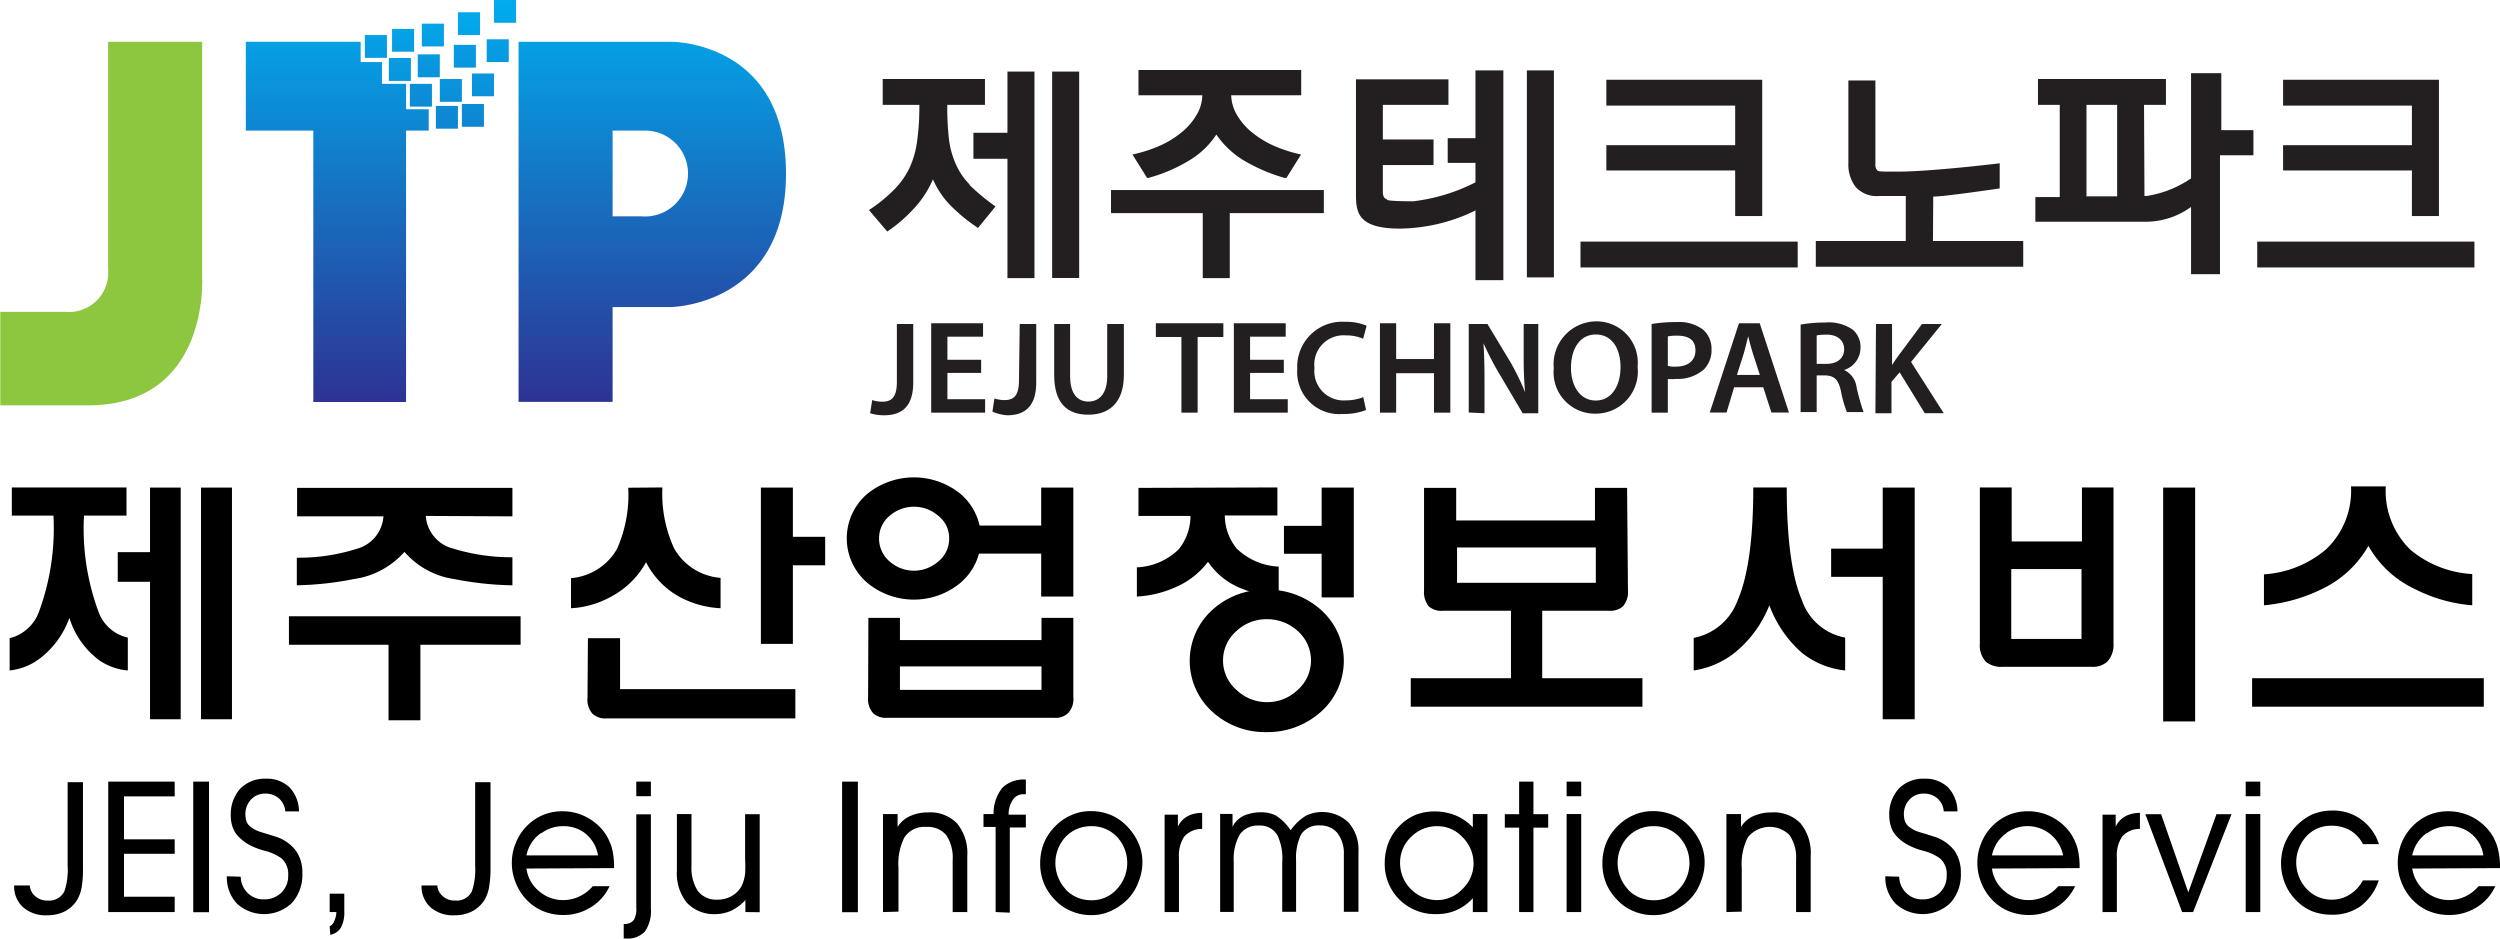
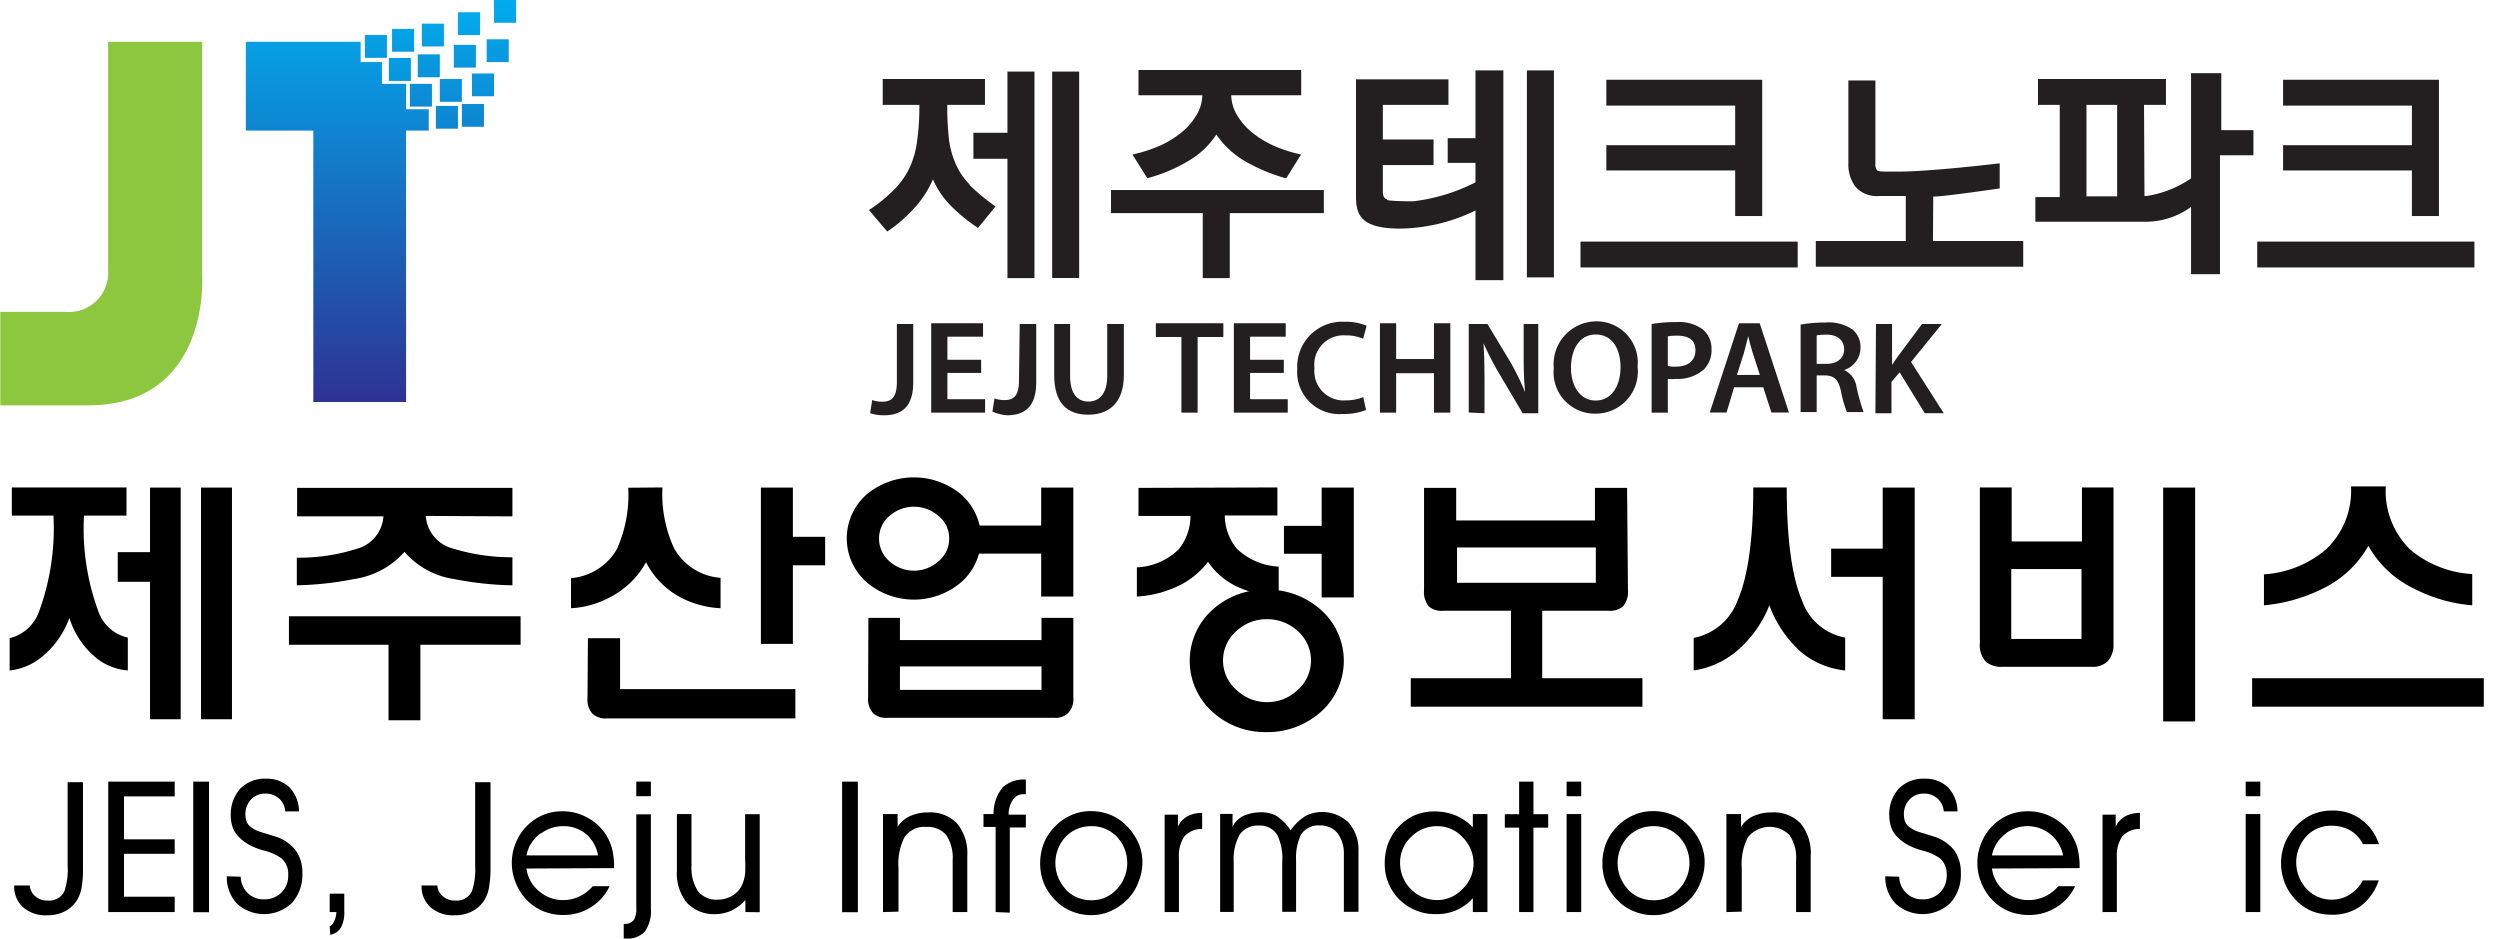
<svg xmlns="http://www.w3.org/2000/svg" xmlns:xlink="http://www.w3.org/1999/xlink" id="Layer_1" data-name="Layer 1" viewBox="0 0 171.15 64.25">
  <defs>
    <style>.cls-1{fill:#231f20;}.cls-2{fill:url(#linear-gradient);}.cls-3{fill:url(#linear-gradient-2);}.cls-4{fill:url(#linear-gradient-3);}.cls-5{fill:url(#linear-gradient-4);}.cls-6{fill:url(#linear-gradient-5);}.cls-7{fill:url(#linear-gradient-6);}.cls-8{fill:url(#linear-gradient-7);}.cls-9{fill:url(#linear-gradient-8);}.cls-10{fill:url(#linear-gradient-9);}.cls-11{fill:url(#linear-gradient-10);}.cls-12{fill:url(#linear-gradient-11);}.cls-13{fill:url(#linear-gradient-12);}.cls-14{fill:url(#linear-gradient-13);}.cls-15{fill:url(#linear-gradient-14);}.cls-16{fill:url(#linear-gradient-15);}.cls-17{fill:url(#linear-gradient-16);}.cls-18{fill:#8dc63f;}</style>
    <linearGradient id="linear-gradient" x1="387.73" y1="278.46" x2="387.73" y2="306.66" gradientUnits="userSpaceOnUse">
      <stop offset="0" stop-color="#00aeef" />
      <stop offset="1" stop-color="#2e3192" />
    </linearGradient>
    <linearGradient id="linear-gradient-2" x1="23.09" y1="-0.36" x2="23.09" y2="27.85" xlink:href="#linear-gradient" />
    <linearGradient id="linear-gradient-3" x1="105.89" y1="712.52" x2="107.22" y2="712.52" gradientTransform="matrix(0, 21.19, 21.19, 0, -15067.34, -2244.36)" xlink:href="#linear-gradient" />
    <linearGradient id="linear-gradient-4" x1="105.77" y1="712.45" x2="107.1" y2="712.45" gradientTransform="matrix(0, 21.06, 21.06, 0, -14974.38, -2227.95)" xlink:href="#linear-gradient" />
    <linearGradient id="linear-gradient-5" x1="106.01" y1="712.56" x2="107.34" y2="712.56" gradientTransform="matrix(0, 21.34, 21.34, 0, -15171.9, -2262.39)" xlink:href="#linear-gradient" />
    <linearGradient id="linear-gradient-6" x1="105.91" y1="712.5" x2="107.23" y2="712.5" gradientTransform="matrix(0, 21.22, 21.22, 0, -15088.49, -2247.65)" xlink:href="#linear-gradient" />
    <linearGradient id="linear-gradient-7" x1="105.85" y1="712.45" x2="107.19" y2="712.45" gradientTransform="matrix(0, 21.16, 21.16, 0, -15050.09, -2240.76)" xlink:href="#linear-gradient" />
    <linearGradient id="linear-gradient-8" x1="106.01" y1="712.57" x2="107.34" y2="712.57" gradientTransform="matrix(0, 21.35, 21.35, 0, -15180.78, -2263.88)" xlink:href="#linear-gradient" />
    <linearGradient id="linear-gradient-9" x1="105.97" y1="712.52" x2="107.31" y2="712.52" gradientTransform="matrix(0, 21.32, 21.32, 0, -15162.27, -2260.13)" xlink:href="#linear-gradient" />
    <linearGradient id="linear-gradient-10" x1="105.74" y1="712.41" x2="107.07" y2="712.41" gradientTransform="matrix(0, 21.03, 21.03, 0, -14955.51, -2224.42)" xlink:href="#linear-gradient" />
    <linearGradient id="linear-gradient-11" x1="106.05" y1="712.51" x2="107.39" y2="712.51" gradientTransform="matrix(0, 21.41, 21.41, 0, -15225.67, -2270.73)" xlink:href="#linear-gradient" />
    <linearGradient id="linear-gradient-12" x1="105.74" y1="712.48" x2="107.07" y2="712.48" gradientTransform="matrix(0, 21.02, 21.02, 0, -14942.07, -2223)" xlink:href="#linear-gradient" />
    <linearGradient id="linear-gradient-13" x1="106.01" y1="712.55" x2="107.35" y2="712.55" gradientTransform="matrix(0, 21.37, 21.37, 0, -15192.16, -2265.45)" xlink:href="#linear-gradient" />
    <linearGradient id="linear-gradient-14" x1="105.87" y1="712.46" x2="107.19" y2="712.46" gradientTransform="matrix(0, 21.19, 21.19, 0, -15069.35, -2243.98)" xlink:href="#linear-gradient" />
    <linearGradient id="linear-gradient-15" x1="105.87" y1="712.43" x2="107.2" y2="712.43" gradientTransform="matrix(0, 21.19, 21.19, 0, -15070.9, -2243.98)" xlink:href="#linear-gradient" />
    <linearGradient id="linear-gradient-16" x1="106.01" y1="712.47" x2="107.33" y2="712.47" gradientTransform="matrix(0, 21.35, 21.35, 0, -15187.04, -2263.88)" xlink:href="#linear-gradient" />
  </defs>
-   <path d="M508.2,338.28a2.57,2.57,0,0,0,2.55,2.16,2.59,2.59,0,0,0,1.17-.29,2.71,2.71,0,0,0,.82-.66h1.15a3.29,3.29,0,0,1-1.24,1.42,3.49,3.49,0,0,1-1.9.55,3.64,3.64,0,0,1-1.4-.26,3.29,3.29,0,0,1-1.11-.76,3.42,3.42,0,0,1-.76-1.18,3.52,3.52,0,0,1-.27-1.34,3.67,3.67,0,0,1,.24-1.34,3.57,3.57,0,0,1,1.85-1.95,3.42,3.42,0,0,1,1.37-.27,3.53,3.53,0,0,1,1.65.4,3.59,3.59,0,0,1,1.3,1.15,3.38,3.38,0,0,1,.44,1,4.73,4.73,0,0,1,.15,1.26v.08Zm1-2.43a2.48,2.48,0,0,0-1,1.53h4.87a2.31,2.31,0,0,0-2.37-2A2.5,2.5,0,0,0,509.24,335.85Z" transform="translate(-343.06 -278.82)" />
  <path d="M504.69,340.84a3.27,3.27,0,0,1-2,.6,3.56,3.56,0,0,1-1.37-.25,3.21,3.21,0,0,1-1.09-.76,3.42,3.42,0,0,1-.76-1.18,3.69,3.69,0,0,1,0-2.67,3.79,3.79,0,0,1,1.88-2,3.52,3.52,0,0,1,1.39-.27,3.23,3.23,0,0,1,1.95.6,3.32,3.32,0,0,1,1.23,1.7h-1.09a2.34,2.34,0,0,0-.89-.95,2.57,2.57,0,0,0-1.29-.31,2.26,2.26,0,0,0-1.69.72,2.65,2.65,0,0,0,0,3.59,2.33,2.33,0,0,0,1.75.75,2.25,2.25,0,0,0,1.26-.38,2.49,2.49,0,0,0,.85-.94h1.09A3.68,3.68,0,0,1,504.69,340.84Z" transform="translate(-343.06 -278.82)" />
  <path d="M496.8,333.33v-1h1v1Zm0,1.22h1v6.71h-1Z" transform="translate(-343.06 -278.82)" />
-   <polygon points="149.39 62.44 146.87 55.74 147.95 55.74 149.81 61.09 151.74 55.74 152.77 55.74 150.14 62.44 149.39 62.44" />
  <path d="M487,341.26v-6.67h.9v.82a1.55,1.55,0,0,1,.89-.81,2.19,2.19,0,0,1,.77-.13v1.1a1.55,1.55,0,0,0-1.23.54,2.34,2.34,0,0,0-.35,1.43v3.72Z" transform="translate(-343.06 -278.82)" />
  <path d="M479.43,338.28a2.41,2.41,0,0,0,.94,1.61,2.47,2.47,0,0,0,1.6.55,2.59,2.59,0,0,0,1.17-.29,2.75,2.75,0,0,0,.83-.66h1.15a3.31,3.31,0,0,1-1.25,1.42,3.46,3.46,0,0,1-1.9.55,3.59,3.59,0,0,1-1.39-.26,3.32,3.32,0,0,1-1.12-.76,3.57,3.57,0,0,1-.76-1.18,3.52,3.52,0,0,1-.27-1.34,3.47,3.47,0,0,1,.25-1.34,3.48,3.48,0,0,1,1.85-1.95,3.38,3.38,0,0,1,1.37-.27,3.46,3.46,0,0,1,1.64.4,3.51,3.51,0,0,1,1.3,1.15,3.66,3.66,0,0,1,.45,1,5.21,5.21,0,0,1,.14,1.26v.08Zm1-2.43a2.44,2.44,0,0,0-1,1.53h4.87a2.48,2.48,0,0,0-3.89-1.53Z" transform="translate(-343.06 -278.82)" />
  <path d="M473.08,338.84a1.57,1.57,0,0,0,.47,1.1,1.5,1.5,0,0,0,1.12.45,1.63,1.63,0,0,0,1.2-.47,1.59,1.59,0,0,0,.46-1.18,1.43,1.43,0,0,0-.45-1.15,3.46,3.46,0,0,0-1.21-.54,4.76,4.76,0,0,1-1-.39,3,3,0,0,1-.82-.65,1.64,1.64,0,0,1-.34-.62,2.48,2.48,0,0,1-.11-.73,2.61,2.61,0,0,1,.65-1.85,2.34,2.34,0,0,1,1.76-.68,2.22,2.22,0,0,1,1.61.59,2.44,2.44,0,0,1,.65,1.65h-.94a1.32,1.32,0,0,0-.41-.87,1.37,1.37,0,0,0-.94-.35,1.3,1.3,0,0,0-1,.41,1.45,1.45,0,0,0-.38,1,1.7,1.7,0,0,0,.05.41.91.91,0,0,0,.22.38,2.13,2.13,0,0,0,.58.36c.15.06.39.13.73.23l.57.18a2.89,2.89,0,0,1,1.31.93,2.61,2.61,0,0,1,.44,1.53,2.9,2.9,0,0,1-.71,2.05,2.75,2.75,0,0,1-3.75.06,2.57,2.57,0,0,1-.71-1.88Z" transform="translate(-343.06 -278.82)" />
  <path d="M461.25,341.26v-6.71h1v.88a1.92,1.92,0,0,1,1-.8,2.87,2.87,0,0,1,1.07-.19,2.55,2.55,0,0,1,2,.74,3.2,3.2,0,0,1,.7,2.24v3.84h-1V337.7a2.73,2.73,0,0,0-.45-1.71,1.92,1.92,0,0,0-2.85.15,4,4,0,0,0-.42,2.09v3Z" transform="translate(-343.06 -278.82)" />
  <path d="M453,336.58a3.43,3.43,0,0,1,.73-1.13,3.38,3.38,0,0,1,1.15-.82,3.22,3.22,0,0,1,1.34-.28,3.42,3.42,0,0,1,1.33.25,3.16,3.16,0,0,1,1.14.77,4,4,0,0,1,.79,1.15,3.21,3.21,0,0,1,.28,1.33,3.54,3.54,0,0,1-.27,1.35,3.34,3.34,0,0,1-.69,1.13,3.85,3.85,0,0,1-1.17.84,3.1,3.1,0,0,1-1.35.3,3.4,3.4,0,0,1-1.38-.27,3.1,3.1,0,0,1-1.11-.76,3.59,3.59,0,0,1-.78-1.16,3.63,3.63,0,0,1-.25-1.35A3.76,3.76,0,0,1,453,336.58Zm1.5,3.13a2.39,2.39,0,0,0,1.78.74,2.25,2.25,0,0,0,1.71-.74,2.62,2.62,0,0,0,0-3.63,2.37,2.37,0,0,0-1.73-.7,2.4,2.4,0,0,0-1.74.71,2.64,2.64,0,0,0,0,3.62Z" transform="translate(-343.06 -278.82)" />
  <path d="M450.31,333.33v-1h1v1Zm0,1.22h1v6.71h-1Z" transform="translate(-343.06 -278.82)" />
  <polygon points="104 56.66 103.02 56.66 103.02 55.74 104 55.74 104 53.51 104.98 53.51 104.98 55.74 105.99 55.74 105.99 56.66 104.98 56.66 104.98 62.44 104 62.44 104 56.66" />
  <path d="M438.86,340.4a3.41,3.41,0,0,1-1-2.52,3.82,3.82,0,0,1,.25-1.36,3.5,3.5,0,0,1,.74-1.14,3.37,3.37,0,0,1,1.11-.77,3.59,3.59,0,0,1,1.36-.24,3.89,3.89,0,0,1,1.28.23,3.48,3.48,0,0,1,1.29.86v-.91h1v6.71h-1v-.95a3.26,3.26,0,0,1-1.3.89,3.34,3.34,0,0,1-1.17.2A3.47,3.47,0,0,1,438.86,340.4Zm4.31-4.28a2.31,2.31,0,0,0-1.71-.74,2.48,2.48,0,0,0-1.78.72,2.4,2.4,0,0,0-.77,1.77,2.54,2.54,0,0,0,2.56,2.57,2.35,2.35,0,0,0,1.7-.75,2.4,2.4,0,0,0,.77-1.73A2.52,2.52,0,0,0,443.17,336.12Z" transform="translate(-343.06 -278.82)" />
  <path d="M430.51,336a1.35,1.35,0,0,0-1.26-.66,1.49,1.49,0,0,0-1.33.63,3.47,3.47,0,0,0-.4,1.84v3.44h-.93v-6.71h.85v.88a1.62,1.62,0,0,1,.93-.82,3,3,0,0,1,1-.17,2.2,2.2,0,0,1,1.05.23,3.55,3.55,0,0,1,1,1,3.49,3.49,0,0,1,1.05-1,2.6,2.6,0,0,1,2.9.46,2.77,2.77,0,0,1,.69,2v4.12h-1v-3.92a2.28,2.28,0,0,0-.44-1.47,1.49,1.49,0,0,0-1.19-.52,1.42,1.42,0,0,0-1.3.62,3.7,3.7,0,0,0-.34,1.79v3.5h-.95v-3.38A3.66,3.66,0,0,0,430.51,336Z" transform="translate(-343.06 -278.82)" />
  <path d="M422.79,341.26v-6.67h.91v.82a1.56,1.56,0,0,1,.88-.81,2.24,2.24,0,0,1,.78-.13v1.1a1.58,1.58,0,0,0-1.24.54,2.41,2.41,0,0,0-.35,1.43v3.72Z" transform="translate(-343.06 -278.82)" />
  <path d="M414.51,336.58a3.43,3.43,0,0,1,.73-1.13,3.38,3.38,0,0,1,1.15-.82,3.22,3.22,0,0,1,1.34-.28,3.51,3.51,0,0,1,1.34.25,3.21,3.21,0,0,1,1.13.77,3.81,3.81,0,0,1,.79,1.15,3.21,3.21,0,0,1,.28,1.33,3.54,3.54,0,0,1-.27,1.35,3.34,3.34,0,0,1-.69,1.13,3.85,3.85,0,0,1-1.17.84,3.1,3.1,0,0,1-1.35.3,3.47,3.47,0,0,1-1.38-.27,3.1,3.1,0,0,1-1.11-.76,3.59,3.59,0,0,1-.78-1.16,3.63,3.63,0,0,1-.25-1.35A3.76,3.76,0,0,1,414.51,336.58Zm1.5,3.13a2.39,2.39,0,0,0,1.78.74,2.25,2.25,0,0,0,1.71-.74,2.62,2.62,0,0,0,0-3.63,2.37,2.37,0,0,0-1.73-.7,2.4,2.4,0,0,0-1.74.71,2.64,2.64,0,0,0,0,3.62Z" transform="translate(-343.06 -278.82)" />
  <path d="M411.22,341.26v-5.83h-.83v-.88h.69a2.79,2.79,0,0,1,.62-1.82,2.12,2.12,0,0,1,1.59-.54v1h-.15a.88.88,0,0,0-.68.3,1.76,1.76,0,0,0-.35,1.1h1.18v.88h-1.1v5.83Z" transform="translate(-343.06 -278.82)" />
  <path d="M403.51,341.26v-6.71h1v.88a1.94,1.94,0,0,1,1-.8,2.78,2.78,0,0,1,1.06-.19,2.55,2.55,0,0,1,2,.74,3.2,3.2,0,0,1,.71,2.24v3.84h-1V337.7a2.8,2.8,0,0,0-.44-1.71,1.66,1.66,0,0,0-1.36-.56,1.64,1.64,0,0,0-1.5.71,4,4,0,0,0-.41,2.09v3Z" transform="translate(-343.06 -278.82)" />
  <rect x="57.65" y="53.51" width="1.08" height="8.94" />
  <path d="M394.09,341.26v-.82a3.23,3.23,0,0,1-1,.74,2.81,2.81,0,0,1-1,.22,2.56,2.56,0,0,1-2-.77,3.2,3.2,0,0,1-.69-2.21v-3.87h1v3.53a2.91,2.91,0,0,0,.43,1.73,1.59,1.59,0,0,0,1.36.6,1.9,1.9,0,0,0,1-.27,1.66,1.66,0,0,0,.65-.69,2.6,2.6,0,0,0,.23-.82,8.26,8.26,0,0,0,0-1v-3.07h1v6.71Z" transform="translate(-343.06 -278.82)" />
  <path d="M387.22,342.58a1.61,1.61,0,0,1-1.32.49l-.14,0v-1a.78.78,0,0,0,.7-.28,1.57,1.57,0,0,0,.16-.84v-6.38h1V341A2.5,2.5,0,0,1,387.22,342.58Zm-.6-9.25v-1h1v1Z" transform="translate(-343.06 -278.82)" />
  <path d="M379.1,338.28a2.41,2.41,0,0,0,.94,1.61,2.47,2.47,0,0,0,1.6.55,2.59,2.59,0,0,0,1.17-.29,2.75,2.75,0,0,0,.83-.66h1.15a3.31,3.31,0,0,1-1.25,1.42,3.46,3.46,0,0,1-1.9.55,3.59,3.59,0,0,1-1.39-.26,3.32,3.32,0,0,1-1.12-.76,3.57,3.57,0,0,1-.76-1.18,3.52,3.52,0,0,1-.27-1.34,3.47,3.47,0,0,1,.25-1.34,3.48,3.48,0,0,1,1.85-1.95,3.38,3.38,0,0,1,1.37-.27,3.46,3.46,0,0,1,1.64.4,3.51,3.51,0,0,1,1.3,1.15,3.66,3.66,0,0,1,.45,1,5.21,5.21,0,0,1,.14,1.26v.08Zm1-2.43a2.44,2.44,0,0,0-1,1.53H384a2.44,2.44,0,0,0-.93-1.55,2.4,2.4,0,0,0-1.45-.45A2.47,2.47,0,0,0,380.14,335.85Z" transform="translate(-343.06 -278.82)" />
  <path d="M376.56,339.43a2.59,2.59,0,0,1-.33,1,2.19,2.19,0,0,1-.85.78,2.53,2.53,0,0,1-1.2.27,2.33,2.33,0,0,1-1.65-.55,1.91,1.91,0,0,1-.61-1.49H373a1,1,0,0,0,.36.72,1.17,1.17,0,0,0,.85.31,1.15,1.15,0,0,0,1.16-.64,4.76,4.76,0,0,0,.22-1.74v-5.72h1.05v5.9A7.23,7.23,0,0,1,376.56,339.43Z" transform="translate(-343.06 -278.82)" />
  <path d="M365.63,342.23a.57.57,0,0,0,.23-.19,1.68,1.68,0,0,0,.23-.78h-.46V340h1v1.24a2.14,2.14,0,0,1-.24,1.1,1.11,1.11,0,0,1-.72.48Z" transform="translate(-343.06 -278.82)" />
  <path d="M359.54,338.84a1.6,1.6,0,0,0,.46,1.1,1.54,1.54,0,0,0,1.13.45,1.63,1.63,0,0,0,1.2-.47,1.59,1.59,0,0,0,.46-1.18,1.43,1.43,0,0,0-.45-1.15,3.46,3.46,0,0,0-1.21-.54,4.76,4.76,0,0,1-1-.39,3,3,0,0,1-.82-.65,1.64,1.64,0,0,1-.34-.62,2.19,2.19,0,0,1-.11-.73,2.61,2.61,0,0,1,.65-1.85,2.34,2.34,0,0,1,1.76-.68,2.23,2.23,0,0,1,1.61.59,2.44,2.44,0,0,1,.65,1.65h-.94a1.32,1.32,0,0,0-.41-.87,1.37,1.37,0,0,0-.94-.35,1.3,1.3,0,0,0-1,.41,1.45,1.45,0,0,0-.38,1,1.7,1.7,0,0,0,.05.41.81.81,0,0,0,.22.38,2,2,0,0,0,.58.36c.15.06.39.13.73.23l.57.18a2.8,2.8,0,0,1,1.3.93,2.54,2.54,0,0,1,.45,1.53,2.9,2.9,0,0,1-.71,2.05,2.76,2.76,0,0,1-3.76.06,2.6,2.6,0,0,1-.7-1.88Z" transform="translate(-343.06 -278.82)" />
  <rect x="13.23" y="53.51" width="1.08" height="8.94" />
  <polygon points="7.41 62.44 7.41 53.51 11.96 53.51 11.96 54.52 8.49 54.52 8.49 57.46 11.96 57.46 11.96 58.45 8.49 58.45 8.49 61.39 11.96 61.39 11.96 62.44 7.41 62.44" />
  <path d="M348.67,339.43a2.59,2.59,0,0,1-.33,1,2.17,2.17,0,0,1-.84.78,2.59,2.59,0,0,1-1.2.27,2.34,2.34,0,0,1-1.66-.55,1.91,1.91,0,0,1-.61-1.49h1.07a1,1,0,0,0,.36.72,1.17,1.17,0,0,0,.85.31,1.15,1.15,0,0,0,1.16-.64,4.55,4.55,0,0,0,.22-1.74v-5.72h1.05v5.9A7.23,7.23,0,0,1,348.67,339.43Z" transform="translate(-343.06 -278.82)" />
  <rect x="154.18" y="46.43" width="15.86" height="1.95" />
  <path d="M506.39,312.12a5.61,5.61,0,0,0,1.68,4.33,7.22,7.22,0,0,0,4.24,1.67v2.14a10.52,10.52,0,0,1-4-1.15,7.07,7.07,0,0,1-3.11-2.92,7.21,7.21,0,0,1-3.15,2.94,11.26,11.26,0,0,1-4,1.13v-2.12a7.27,7.27,0,0,0,4.25-1.71,5.53,5.53,0,0,0,1.71-4.31Z" transform="translate(-343.06 -278.82)" />
  <rect x="148.09" y="33.38" width="2.19" height="16.01" />
  <path d="M487.75,322.86a1.67,1.67,0,0,1-.43,1.26,1.45,1.45,0,0,1-1.05.35h-6.11a1.68,1.68,0,0,1-1.13-.33,1.65,1.65,0,0,1-.43-1.28V312.19h2.18v3.7h4.81v-3.7h2.16Zm-7-.3h4.81v-4.78h-4.81Z" transform="translate(-343.06 -278.82)" />
  <polygon points="128.89 37.56 128.89 33.38 131.08 33.38 131.08 49.24 128.89 49.24 128.89 39.49 125.36 39.49 125.36 37.56 128.89 37.56" />
  <path d="M465.38,312.19q0,5.3,1.05,7.75a3.86,3.86,0,0,0,2.95,2.53v2.25a5.66,5.66,0,0,1-3-1.24,8.06,8.06,0,0,1-2.19-3.22,7.92,7.92,0,0,1-2.34,3.22,5.92,5.92,0,0,1-2.84,1.24v-2.23a4,4,0,0,0,3-2.55q1.08-2.46,1.08-7.75Z" transform="translate(-343.06 -278.82)" />
  <polygon points="105.58 41.68 105.58 46.43 112.44 46.43 112.44 48.38 96.58 48.38 96.58 46.43 103.44 46.43 103.44 41.68 105.58 41.68" />
  <path d="M454.51,319.22a1.53,1.53,0,0,1-.34,1.11,1.35,1.35,0,0,1-1,.3h-11.3a1.31,1.31,0,0,1-1-.3,1.58,1.58,0,0,1-.32-1.11v-7h2.2v2.23h9.5v-2.23h2.2Zm-11.7-.5h9.5V316.3h-9.5Z" transform="translate(-343.06 -278.82)" />
  <path d="M433.41,320.5a4.67,4.67,0,0,1,0,7.12,5.45,5.45,0,0,1-3.65,1.32,5.33,5.33,0,0,1-3.62-1.32,4.7,4.7,0,0,1,0-7.12,5.32,5.32,0,0,1,3.62-1.31A5.44,5.44,0,0,1,433.41,320.5ZM427.73,322a2.67,2.67,0,0,0,0,4.07,3,3,0,0,0,2.06.82,3,3,0,0,0,2.09-.82,2.69,2.69,0,0,0,0-4.07,3.08,3.08,0,0,0-2.09-.79A3,3,0,0,0,427.73,322Z" transform="translate(-343.06 -278.82)" />
  <polygon points="90.48 36 90.48 33.38 92.68 33.38 92.68 40.9 90.48 40.9 90.48 37.91 87.9 37.91 87.9 36 90.48 36" />
  <path d="M430.51,312.19v1.92h-3.6a3.61,3.61,0,0,0,.82,2.27,4.43,4.43,0,0,0,2.87,1.23v2.05a7.59,7.59,0,0,1-2.72-.62,4.93,4.93,0,0,1-2.12-1.76,5.49,5.49,0,0,1-2.32,1.78,7.4,7.4,0,0,1-2.55.6v-2a4.34,4.34,0,0,0,2.87-1.24,3.65,3.65,0,0,0,.8-2.28H421v-1.92Z" transform="translate(-343.06 -278.82)" />
  <path d="M402.51,321.12h2.16v1.52h9.69v-1.52h2.18v5.44a1.38,1.38,0,0,1-.36,1.08,1.23,1.23,0,0,1-.95.32h-11.4a1.3,1.3,0,0,1-1-.32,1.44,1.44,0,0,1-.34-1.08Zm11.85,3.32h-9.69v1.61h9.69Z" transform="translate(-343.06 -278.82)" />
  <polygon points="71.28 35.98 71.28 33.38 73.48 33.38 73.48 40.84 71.28 40.84 71.28 37.9 66.48 37.9 66.48 35.98 71.28 35.98" />
  <path d="M408.79,312.61a4,4,0,0,1,0,6.13,5,5,0,0,1-6.33,0,4,4,0,0,1,0-6.13,5.07,5.07,0,0,1,6.33,0Zm-4.8,1.5a2,2,0,0,0-.75,1.57,2.05,2.05,0,0,0,.75,1.6,2.51,2.51,0,0,0,3.28,0,2,2,0,0,0,.77-1.6,1.94,1.94,0,0,0-.77-1.57,2.54,2.54,0,0,0-3.28,0Z" transform="translate(-343.06 -278.82)" />
  <path d="M383.31,322.51h2.2V326h12V328H384.62a1.29,1.29,0,0,1-1-.32,1.44,1.44,0,0,1-.34-1.08Z" transform="translate(-343.06 -278.82)" />
  <polygon points="54.28 38.7 54.28 44.08 52.09 44.08 52.09 33.38 54.28 33.38 54.28 36.75 56.49 36.75 56.49 38.7 54.28 38.7" />
  <path d="M388.41,312.19a8.88,8.88,0,0,0,.81,4.19,4,4,0,0,0,3.17,2v2.08a6.59,6.59,0,0,1-2.85-.8,5.61,5.61,0,0,1-2.25-2.35,5.87,5.87,0,0,1-2.4,2.36,6.35,6.35,0,0,1-2.74.79V318.4a4,4,0,0,0,3.15-2,9.12,9.12,0,0,0,.77-4.19Z" transform="translate(-343.06 -278.82)" />
  <polygon points="26.6 49.31 26.6 44.14 19.78 44.14 19.78 42.19 35.64 42.19 35.64 44.14 28.78 44.14 28.78 49.31 26.6 49.31" />
  <path d="M372.21,314.14a2.47,2.47,0,0,0,1.82,2.22,13.6,13.6,0,0,0,4.11.61v1.92a22.27,22.27,0,0,1-4-.43,5.55,5.55,0,0,1-3.39-1.86,5.67,5.67,0,0,1-3.45,1.86,22.18,22.18,0,0,1-3.92.43V317a13.1,13.1,0,0,0,4.11-.61,2.47,2.47,0,0,0,1.82-2.22H363.4v-1.95h14.74v1.95Z" transform="translate(-343.06 -278.82)" />
  <rect x="13.76" y="33.38" width="2.12" height="15.86" />
  <polygon points="8.06 37.8 10.27 37.8 10.27 33.38 12.37 33.38 12.37 49.24 10.27 49.24 10.27 39.83 8.06 39.83 8.06 37.8" />
  <path d="M348.81,314.12a16.41,16.41,0,0,0,1,6.6,2.77,2.77,0,0,0,2,1.75v2.25a4,4,0,0,1-2-.73,5.73,5.73,0,0,1-2-2.87,6.05,6.05,0,0,1-2.09,2.83,4.14,4.14,0,0,1-2,.77v-2.21a2.86,2.86,0,0,0,2-1.79,16.52,16.52,0,0,0,1-6.6h-2.85v-1.93h7.85v1.93Z" transform="translate(-343.06 -278.82)" />
  <path class="cls-1" d="M471.49,301h1.1v2.81h0c.14-.23.3-.45.45-.66l1.6-2.15H476l-2.11,2.6,2.24,3.51h-1.3l-1.72-2.8-.56.65v2.15h-1.1Z" transform="translate(-343.06 -278.82)" />
  <path class="cls-1" d="M467.43,303.73h.66c.76,0,1.22-.39,1.22-1s-.46-1-1.19-1a4,4,0,0,0-.69.05Zm-1.1-2.69a9.6,9.6,0,0,1,1.68-.14,2.89,2.89,0,0,1,1.89.49,1.56,1.56,0,0,1,.53,1.24,1.6,1.6,0,0,1-1.12,1.52v0a1.51,1.51,0,0,1,.85,1.18,14.74,14.74,0,0,0,.48,1.7H469.5a7.5,7.5,0,0,1-.41-1.44c-.18-.8-.46-1.05-1.1-1.07h-.56v2.51h-1.1Z" transform="translate(-343.06 -278.82)" />
  <path class="cls-1" d="M463.54,304.49l-.49-1.51c-.12-.37-.22-.79-.31-1.14h0c-.09.35-.19.78-.29,1.14l-.48,1.51Zm-1.76.84-.52,1.73h-1.15l2-6.11h1.42l2,6.11h-1.2l-.56-1.73Z" transform="translate(-343.06 -278.82)" />
  <path class="cls-1" d="M457.24,303.87a1.74,1.74,0,0,0,.55.05c.83,0,1.34-.41,1.34-1.12s-.47-1-1.25-1a3,3,0,0,0-.64.05ZM456.13,301a10.15,10.15,0,0,1,1.71-.13,2.73,2.73,0,0,1,1.79.5,1.71,1.71,0,0,1,.6,1.35,1.86,1.86,0,0,1-.51,1.38,2.71,2.71,0,0,1-1.93.66,2.33,2.33,0,0,1-.55,0v2.31h-1.11Z" transform="translate(-343.06 -278.82)" />
  <path class="cls-1" d="M450.61,304c0,1.26.63,2.24,1.7,2.24s1.69-1,1.69-2.28-.58-2.24-1.69-2.24-1.7,1-1.7,2.28m4.56-.08a2.89,2.89,0,0,1-2.92,3.22,2.83,2.83,0,0,1-2.82-3.11,2.94,2.94,0,0,1,2.91-3.21,2.82,2.82,0,0,1,2.83,3.1" transform="translate(-343.06 -278.82)" />
  <path class="cls-1" d="M443.61,307.06V301h1.28l1.58,2.62a18,18,0,0,1,1,2.05h0c-.08-.82-.1-1.6-.1-2.54V301h1v6.11H447.3l-1.59-2.69a21,21,0,0,1-1.09-2.1h0c.05.79.07,1.6.07,2.61v2.18Z" transform="translate(-343.06 -278.82)" />
  <polygon class="cls-1" points="95.58 22.13 95.58 24.58 98.17 24.58 98.17 22.13 99.29 22.13 99.29 28.25 98.17 28.25 98.17 25.55 95.58 25.55 95.58 28.25 94.47 28.25 94.47 22.13 95.58 22.13" />
  <path class="cls-1" d="M436.58,306.89a4.06,4.06,0,0,1-1.59.27,2.88,2.88,0,0,1-3.12-3.08,3.08,3.08,0,0,1,3.27-3.23,3.6,3.6,0,0,1,1.48.27l-.24.89a2.92,2.92,0,0,0-1.19-.23,2,2,0,0,0-2.14,2.24,2,2,0,0,0,2.13,2.21,3.31,3.31,0,0,0,1.21-.22Z" transform="translate(-343.06 -278.82)" />
  <polygon class="cls-1" points="87.89 25.53 85.58 25.53 85.58 27.33 88.16 27.33 88.16 28.25 84.47 28.25 84.47 22.13 88.02 22.13 88.02 23.05 85.58 23.05 85.58 24.63 87.89 24.63 87.89 25.53" />
  <polygon class="cls-1" points="80.88 23.07 79.13 23.07 79.13 22.13 83.75 22.13 83.75 23.07 81.99 23.07 81.99 28.25 80.88 28.25 80.88 23.07" />
  <path class="cls-1" d="M416.32,301v3.57c0,1.19.49,1.74,1.25,1.74s1.29-.55,1.29-1.74V301H420v3.49c0,1.89-1,2.72-2.44,2.72s-2.33-.79-2.33-2.71V301Z" transform="translate(-343.06 -278.82)" />
  <path class="cls-1" d="M412.87,301H414v4c0,1.69-.82,2.25-2,2.25A3.09,3.09,0,0,1,411,307l.14-.9a2.25,2.25,0,0,0,.68.11c.64,0,1-.29,1-1.36Z" transform="translate(-343.06 -278.82)" />
  <polygon class="cls-1" points="67.17 25.53 64.86 25.53 64.86 27.33 67.44 27.33 67.44 28.25 63.75 28.25 63.75 22.13 67.3 22.13 67.3 23.05 64.86 23.05 64.86 24.63 67.17 24.63 67.17 25.53" />
  <path class="cls-1" d="M404.46,301h1.12v4c0,1.69-.81,2.25-2,2.25a3.11,3.11,0,0,1-.95-.14l.14-.9a2.27,2.27,0,0,0,.69.11c.63,0,1-.29,1-1.36Z" transform="translate(-343.06 -278.82)" />
  <rect class="cls-1" x="154.53" y="16.54" width="14.87" height="1.77" />
  <polygon class="cls-1" points="165.12 14.79 166.97 14.79 166.97 5.46 156.3 5.46 156.3 7.23 165.12 7.23 165.12 9.94 156.3 9.94 156.3 11.67 165.12 11.67 165.12 14.79" />
  <polygon class="cls-1" points="152.07 5.01 150 5.01 150 18.77 151.98 18.77 151.98 10.63 154.27 10.63 154.27 8.91 152.07 8.91 152.07 5.01" />
  <path class="cls-1" d="M489.84,286h1.5v-1.77h-8.76V286h1.49v6.31H482.4V294H490a5.29,5.29,0,0,0,3.35-1.24v-1.94a7.33,7.33,0,0,1-3.35,1.42h-.13ZM488,292.26h-2.1V286H488Z" transform="translate(-343.06 -278.82)" />
  <path class="cls-1" d="M475.41,292.28c.75,0,4.55-.56,4.55-.56V290s-4.69.57-7,.57c-1.13,0-1.33,0-1.4-.11a.55.55,0,0,1-.11-.4v-5.73h-1.85V290a2.51,2.51,0,0,0,.49,1.61,1.93,1.93,0,0,0,1.59.63h1.85v3.08h-6.16v1.76h14.2v-1.76h-6.18Z" transform="translate(-343.06 -278.82)" />
  <rect class="cls-1" x="108.2" y="16.54" width="14.87" height="1.77" />
  <polygon class="cls-1" points="118.79 14.79 120.64 14.79 120.64 5.46 109.97 5.46 109.97 7.23 118.79 7.23 118.79 9.94 109.97 9.94 109.97 11.67 118.79 11.67 118.79 14.79" />
  <rect class="cls-1" x="104.53" y="4.82" width="1.85" height="14.17" />
  <polygon class="cls-1" points="101.01 9.46 99.11 9.46 99.11 11.15 101.01 11.15 101.01 19.18 102.92 19.18 102.92 4.82 101.01 4.82 101.01 9.46" />
  <path class="cls-1" d="M438,292.45s-.29,0-.27-.56v-1.77h3.47v-1.75h-3.47V286h4.49v-1.75h-6.33V292c0,1.25,0,2.47,3,2.47a12.06,12.06,0,0,0,5.36-1.33v-1.93a12.67,12.67,0,0,1-4.43,1.39c-1.77,0-1.81-.1-1.81-.1" transform="translate(-343.06 -278.82)" />
  <polygon class="cls-1" points="76.06 14.59 82.34 14.59 82.34 19.04 84.19 19.04 84.19 14.59 90.63 14.59 90.63 13.01 76.06 13.01 76.06 14.59" />
  <path class="cls-1" d="M421.68,291a10.89,10.89,0,0,0,2.9-1.26,5.72,5.72,0,0,0,1.75-1.71,6.14,6.14,0,0,0,1.79,1.72A11.8,11.8,0,0,0,431,291l.13,0,1-1.6-.21-.05a9.64,9.64,0,0,1-1.74-.59,6.71,6.71,0,0,1-1.46-.92,4.36,4.36,0,0,1-1-1.19,2.74,2.74,0,0,1-.37-1.31h4.79v-1.73H421v1.73h4.37a2.72,2.72,0,0,1-.37,1.31,4.36,4.36,0,0,1-1,1.19,6.47,6.47,0,0,1-1.46.92,9.64,9.64,0,0,1-1.74.59l-.21.05,1,1.6Z" transform="translate(-343.06 -278.82)" />
  <rect class="cls-1" x="72.03" y="4.9" width="1.85" height="14.13" />
  <polygon class="cls-1" points="68.97 9.09 66.64 9.09 66.64 10.87 68.97 10.87 68.97 19.04 70.82 19.04 70.82 4.9 68.97 4.9 68.97 9.09" />
  <path class="cls-1" d="M409.46,291.47a4.67,4.67,0,0,1-.95-1.38,6,6,0,0,1-.48-1.7,19.77,19.77,0,0,1-.12-2.38V286h2.58v-1.77h-7V286H406V286a17.13,17.13,0,0,1-.15,2.44,6.32,6.32,0,0,1-.49,1.8,5.43,5.43,0,0,1-1,1.47,10.28,10.28,0,0,1-1.66,1.39l-.15.1,1.25,1.47.12-.08a10.1,10.1,0,0,0,1.89-1.7,7,7,0,0,0,1.12-1.79,6,6,0,0,0,1.1,1.68,11.46,11.46,0,0,0,1.86,1.56l.12.09,1.2-1.47-.13-.1a14.72,14.72,0,0,1-1.67-1.4" transform="translate(-343.06 -278.82)" />
-   <path class="cls-2" d="M389,281.68H378.56v24.65H385v-6.49h4s7.87-.09,7.87-9.13S389.12,281.68,389,281.68Zm-2,11.95h-2v-5.87h2.22a2.94,2.94,0,1,1-.24,5.87Z" transform="translate(-343.06 -278.82)" />
  <polygon class="cls-3" points="27.8 5.74 26.15 5.74 26.15 4.25 24.69 4.25 24.69 2.86 16.83 2.86 16.83 8.94 21.45 8.94 21.45 27.52 27.8 27.52 27.8 8.94 29.35 8.94 29.35 7.48 27.8 7.48 27.8 5.74" />
  <rect class="cls-4" x="31.62" y="7.12" width="1.51" height="1.56" />
  <rect class="cls-5" x="29.84" y="7.25" width="1.51" height="1.56" />
  <rect class="cls-6" x="32.31" y="5.03" width="1.51" height="1.56" />
  <rect class="cls-7" x="30.11" y="5.41" width="1.51" height="1.56" />
  <rect class="cls-8" x="28.06" y="5.74" width="1.51" height="1.56" />
  <rect class="cls-9" x="33.32" y="2.69" width="1.51" height="1.56" />
  <rect class="cls-10" x="31.07" y="3.07" width="1.51" height="1.56" />
  <rect class="cls-11" x="28.6" y="3.72" width="1.51" height="1.57" />
  <rect class="cls-12" x="26.62" y="3.97" width="1.51" height="1.57" />
  <rect class="cls-13" x="33.82" width="1.51" height="1.56" />
  <rect class="cls-14" x="31.35" y="0.84" width="1.51" height="1.56" />
  <rect class="cls-15" x="28.88" y="1.62" width="1.51" height="1.56" />
  <rect class="cls-16" x="26.84" y="1.98" width="1.51" height="1.56" />
  <rect class="cls-17" x="24.98" y="2.4" width="1.51" height="1.56" />
  <path class="cls-18" d="M350.45,281.68h6.45v16.05s.57,8.84-7.82,8.84h-6v-6.4h4.47a2.69,2.69,0,0,0,2.91-2.93c0-3.24,0-3.12,0-15.56" transform="translate(-343.06 -278.82)" />
</svg>